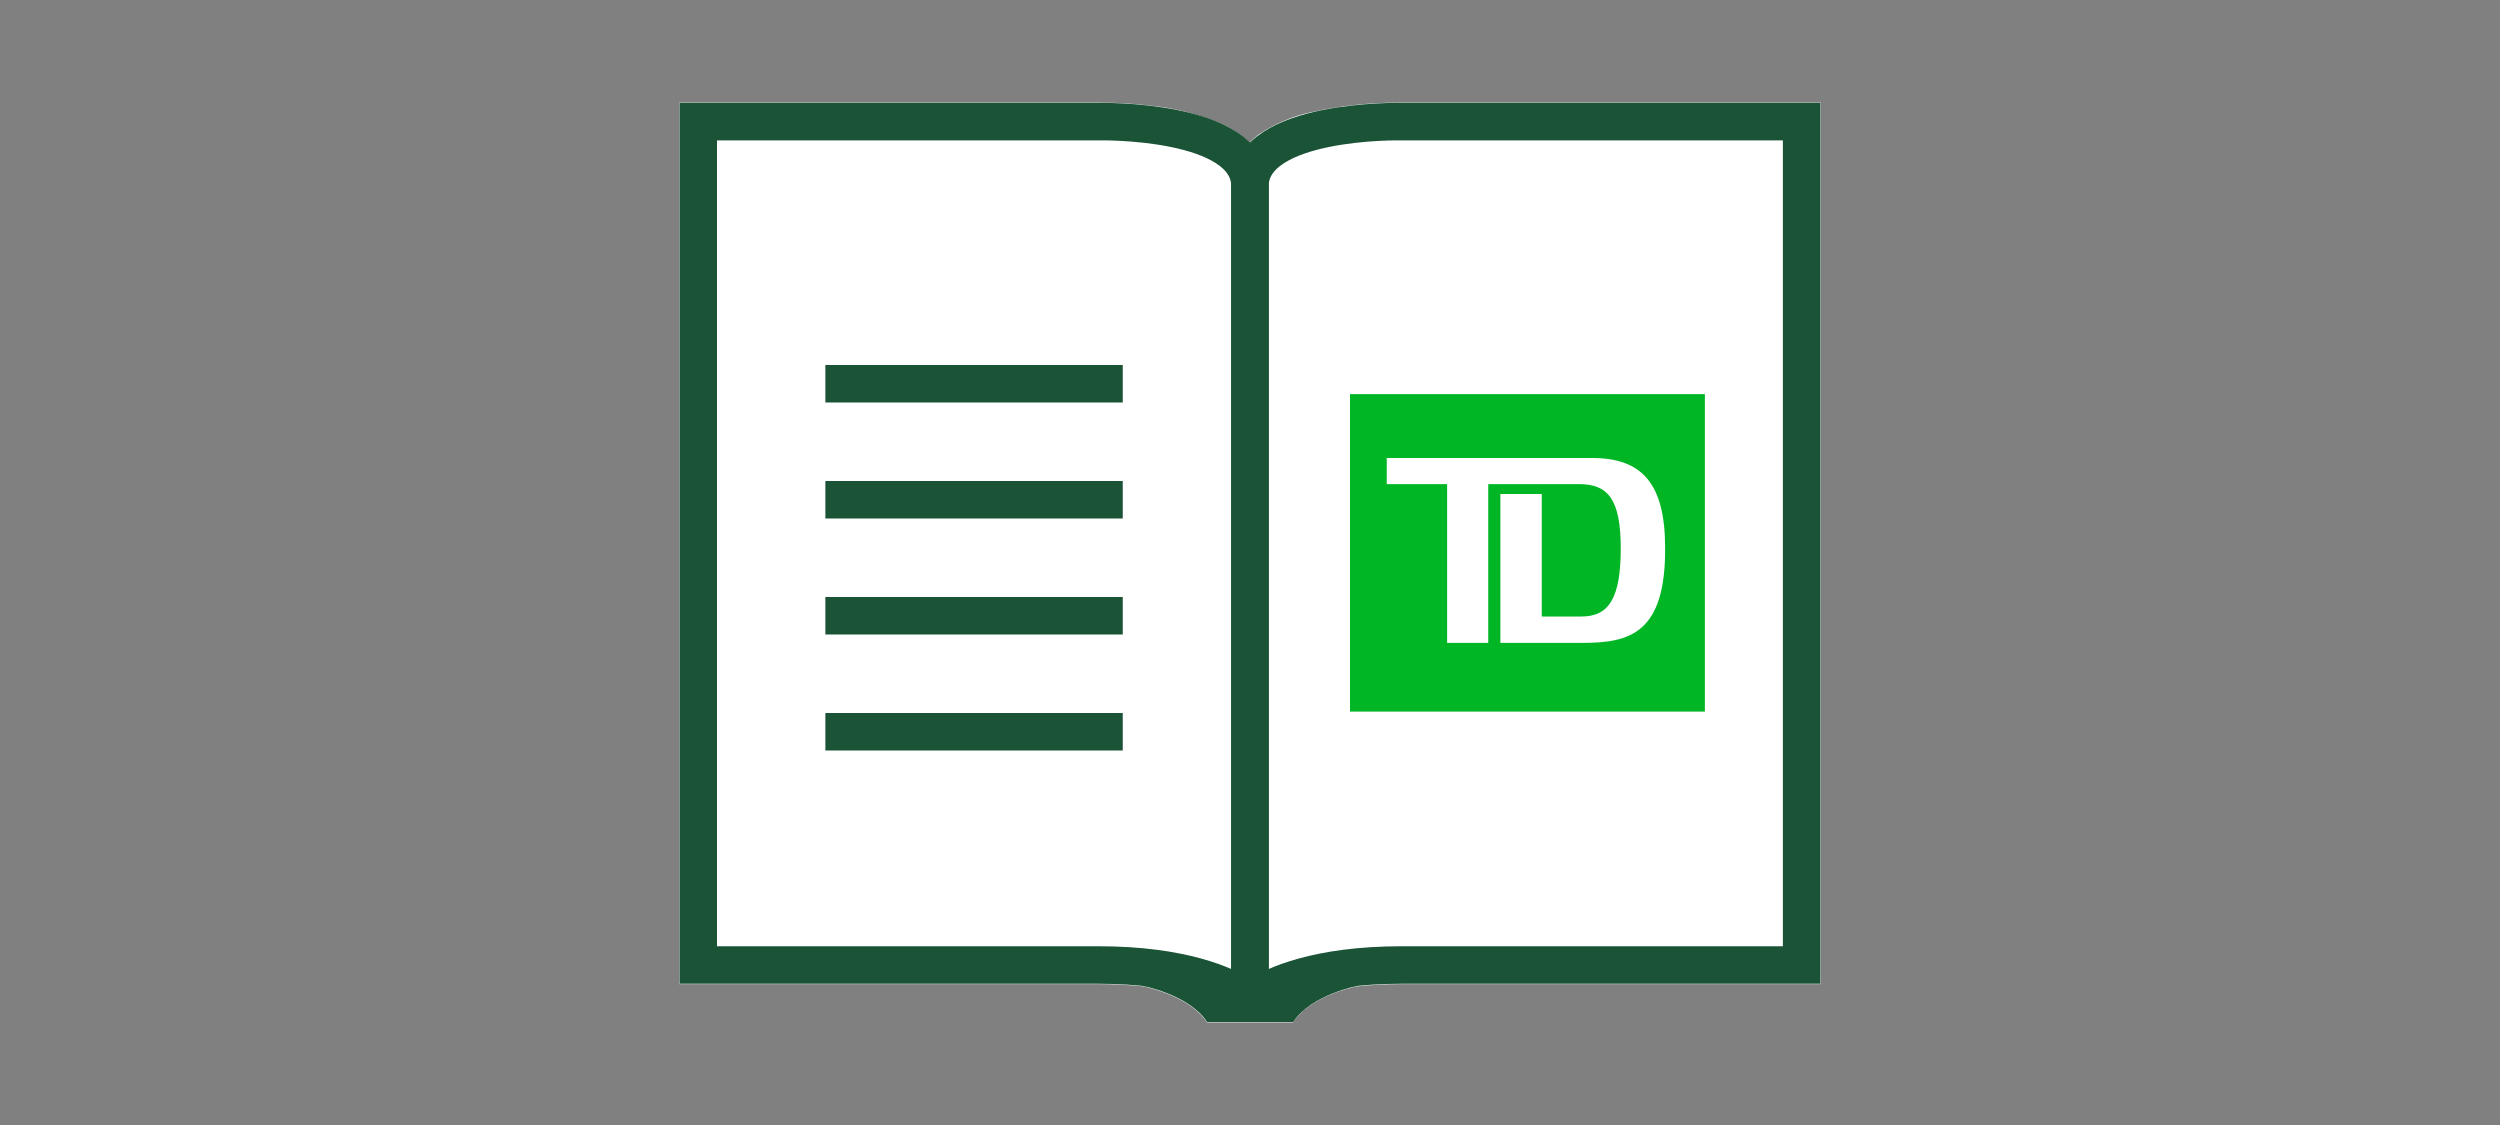
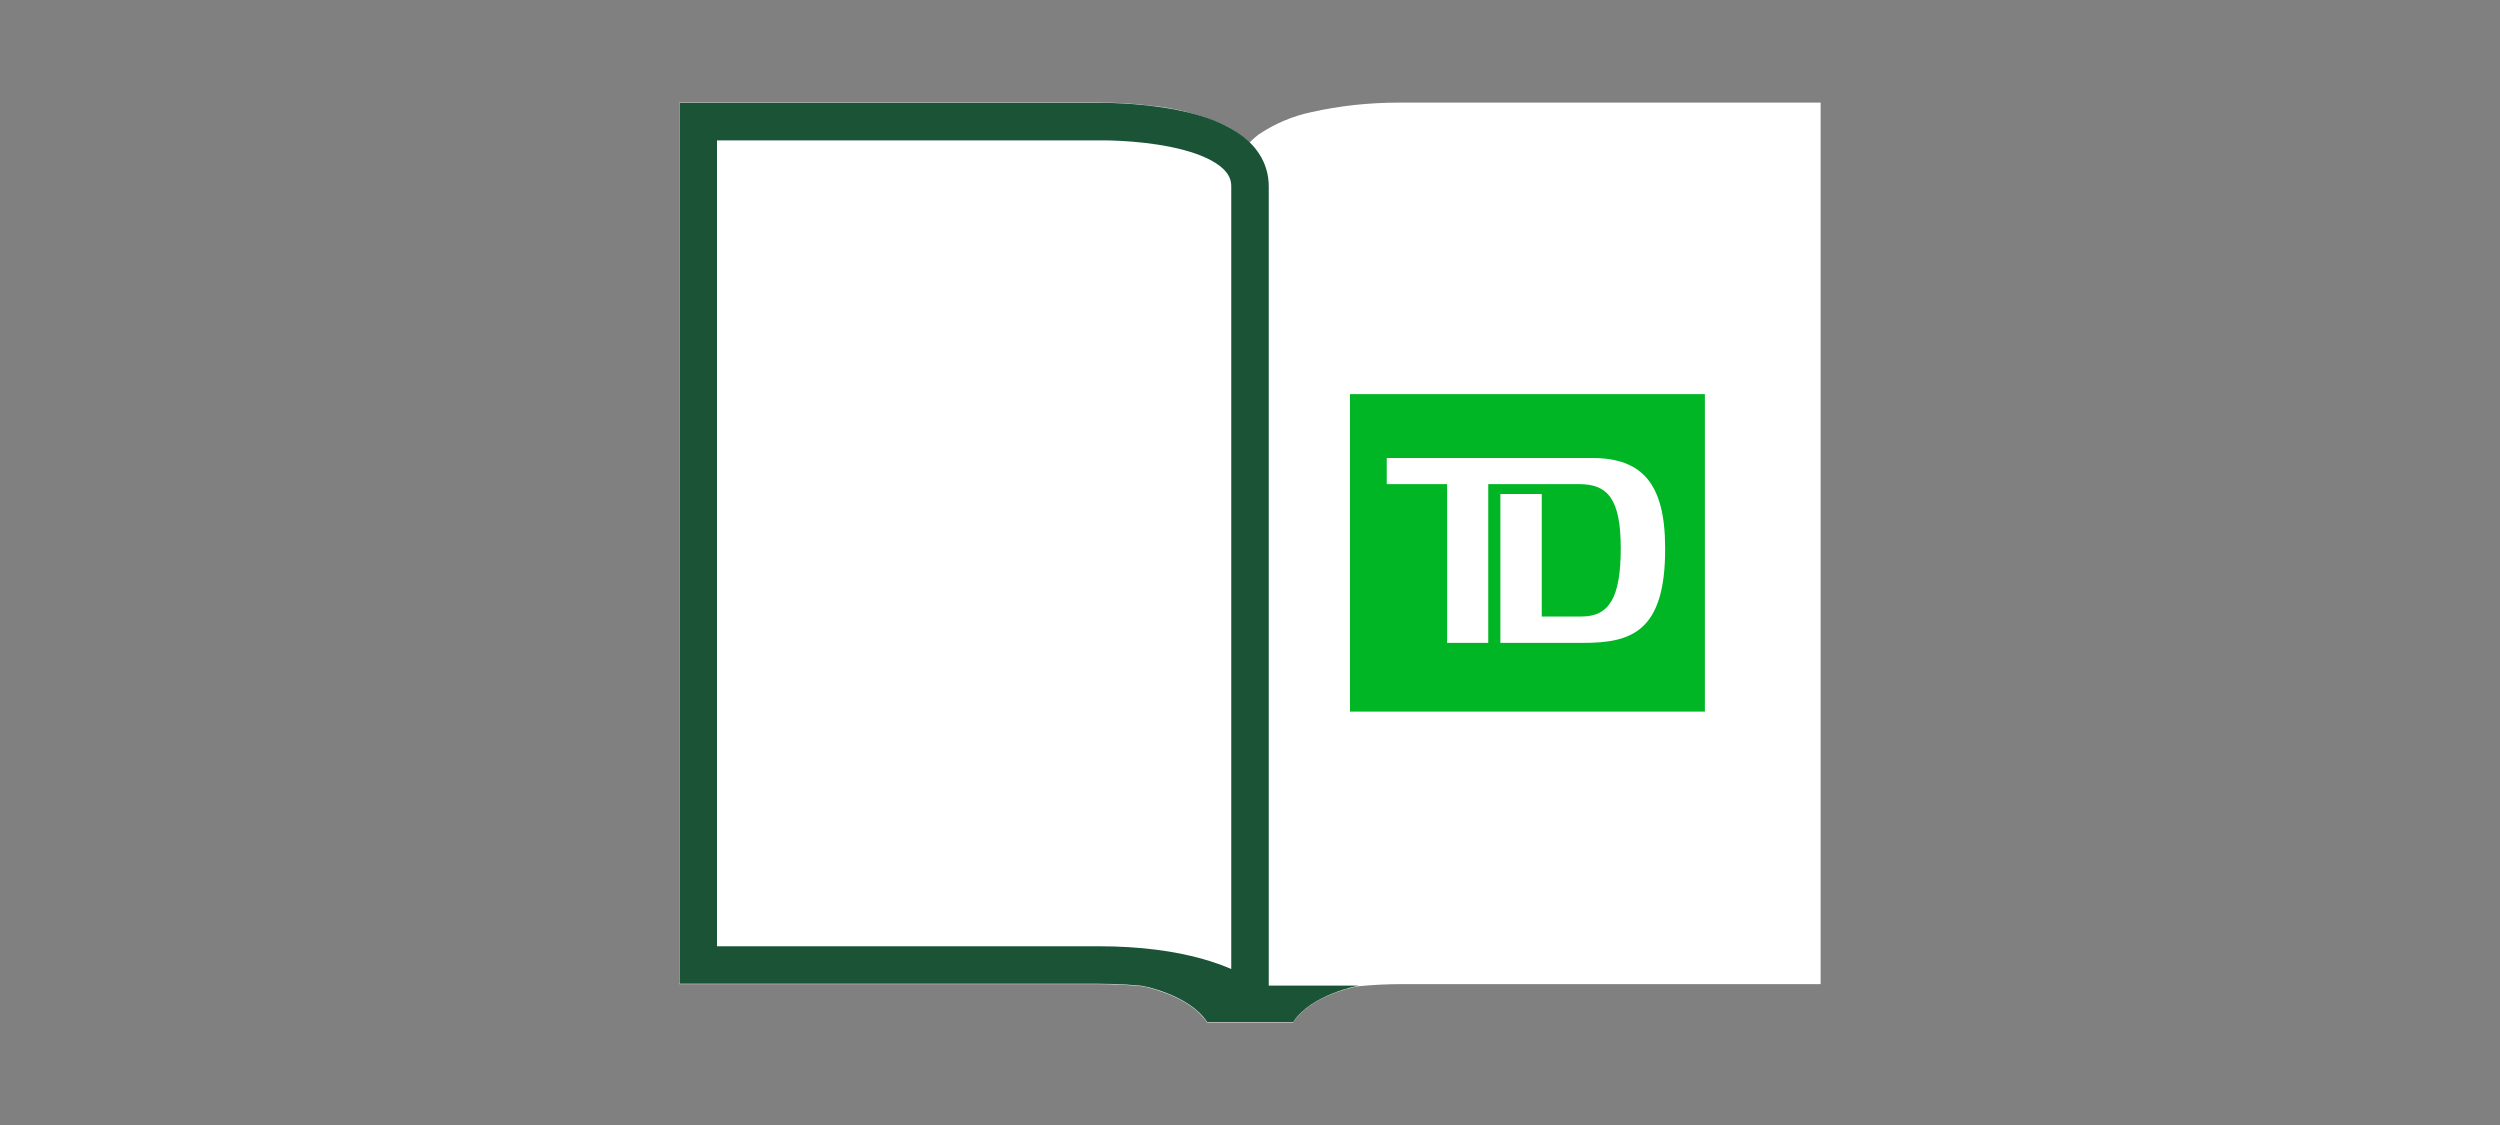
<svg xmlns="http://www.w3.org/2000/svg" id="LINE_ART_STROKE" viewBox="0 0 200 90">
  <rect x="0" y="0" width="200" height="90" fill="#808080" stroke="none" />
  <defs>
    <style>.cls-1{fill:#00b624;}.cls-2{fill:#fff;}.cls-3{fill:#1a5336;}.cls-4{fill:none;stroke:#1a5336;stroke-linecap:square;stroke-miterlimit:10;stroke-width:3px;}</style>
  </defs>
  <path class="cls-2" d="M112.14,8.21h-.27c-2.35,0-4.7,.25-7,.77-1.51,.32-2.94,.94-4.21,1.8-.25,.2-.49,.41-.71,.63-.64-.62-1.38-1.13-2.19-1.49-1.82-.78-3.75-1.28-5.72-1.47-1.33-.16-2.66-.24-4-.24H54.34V78.73h33.52c1.21,0,2.41,.06,3.61,.18,.67,.15,3.83,.92,5.09,2.88h6.89c1.27-2,4.48-2.75,5.11-2.88,1.19-.12,2.38-.18,3.57-.18h33.52V8.21h-33.51Z" />
-   <line class="cls-4" x1="67.53" y1="49.26" x2="88.32" y2="49.26" />
-   <line class="cls-4" x1="67.53" y1="30.7" x2="88.32" y2="30.7" />
-   <line class="cls-4" x1="67.53" y1="39.98" x2="88.32" y2="39.98" />
-   <line class="cls-4" x1="67.53" y1="58.54" x2="88.32" y2="58.54" />
  <path class="cls-4" d="M87.86,77.2H55.86V9.73h32s12.15-.26,12.14,5.19V79.32c0,.22-.16,.41-.38,.42-.08,0-.17-.02-.24-.07-1.3-.83-4.74-2.47-11.52-2.47Z" />
-   <path class="cls-4" d="M112.13,77.2h32V9.73h-32s-12.15-.26-12.14,5.19V79.32c0,.22,.16,.41,.38,.42,.08,0,.17-.02,.24-.07,1.3-.83,4.73-2.47,11.52-2.47Z" />
  <path class="cls-3" d="M91.34,78.85s3.81,.71,5.23,2.91h6.89c1.41-2.2,5.22-2.91,5.22-2.91h-17.34Z" />
  <path class="cls-1" d="M108,31.53v25.4h28.39V31.53h-28.39Zm18.64,19.9h-6.61v-11.91h3.31v9.8h3.19c2.21,0,3.13-1.52,3.13-5.46s-1.04-5.13-3.32-5.13h-7.28v12.7h-3.29v-12.7h-4.83v-2.09h16.43c4,0,5.84,2.05,5.84,7.19,.04,6.77-2.77,7.6-6.57,7.6Z" />
</svg>